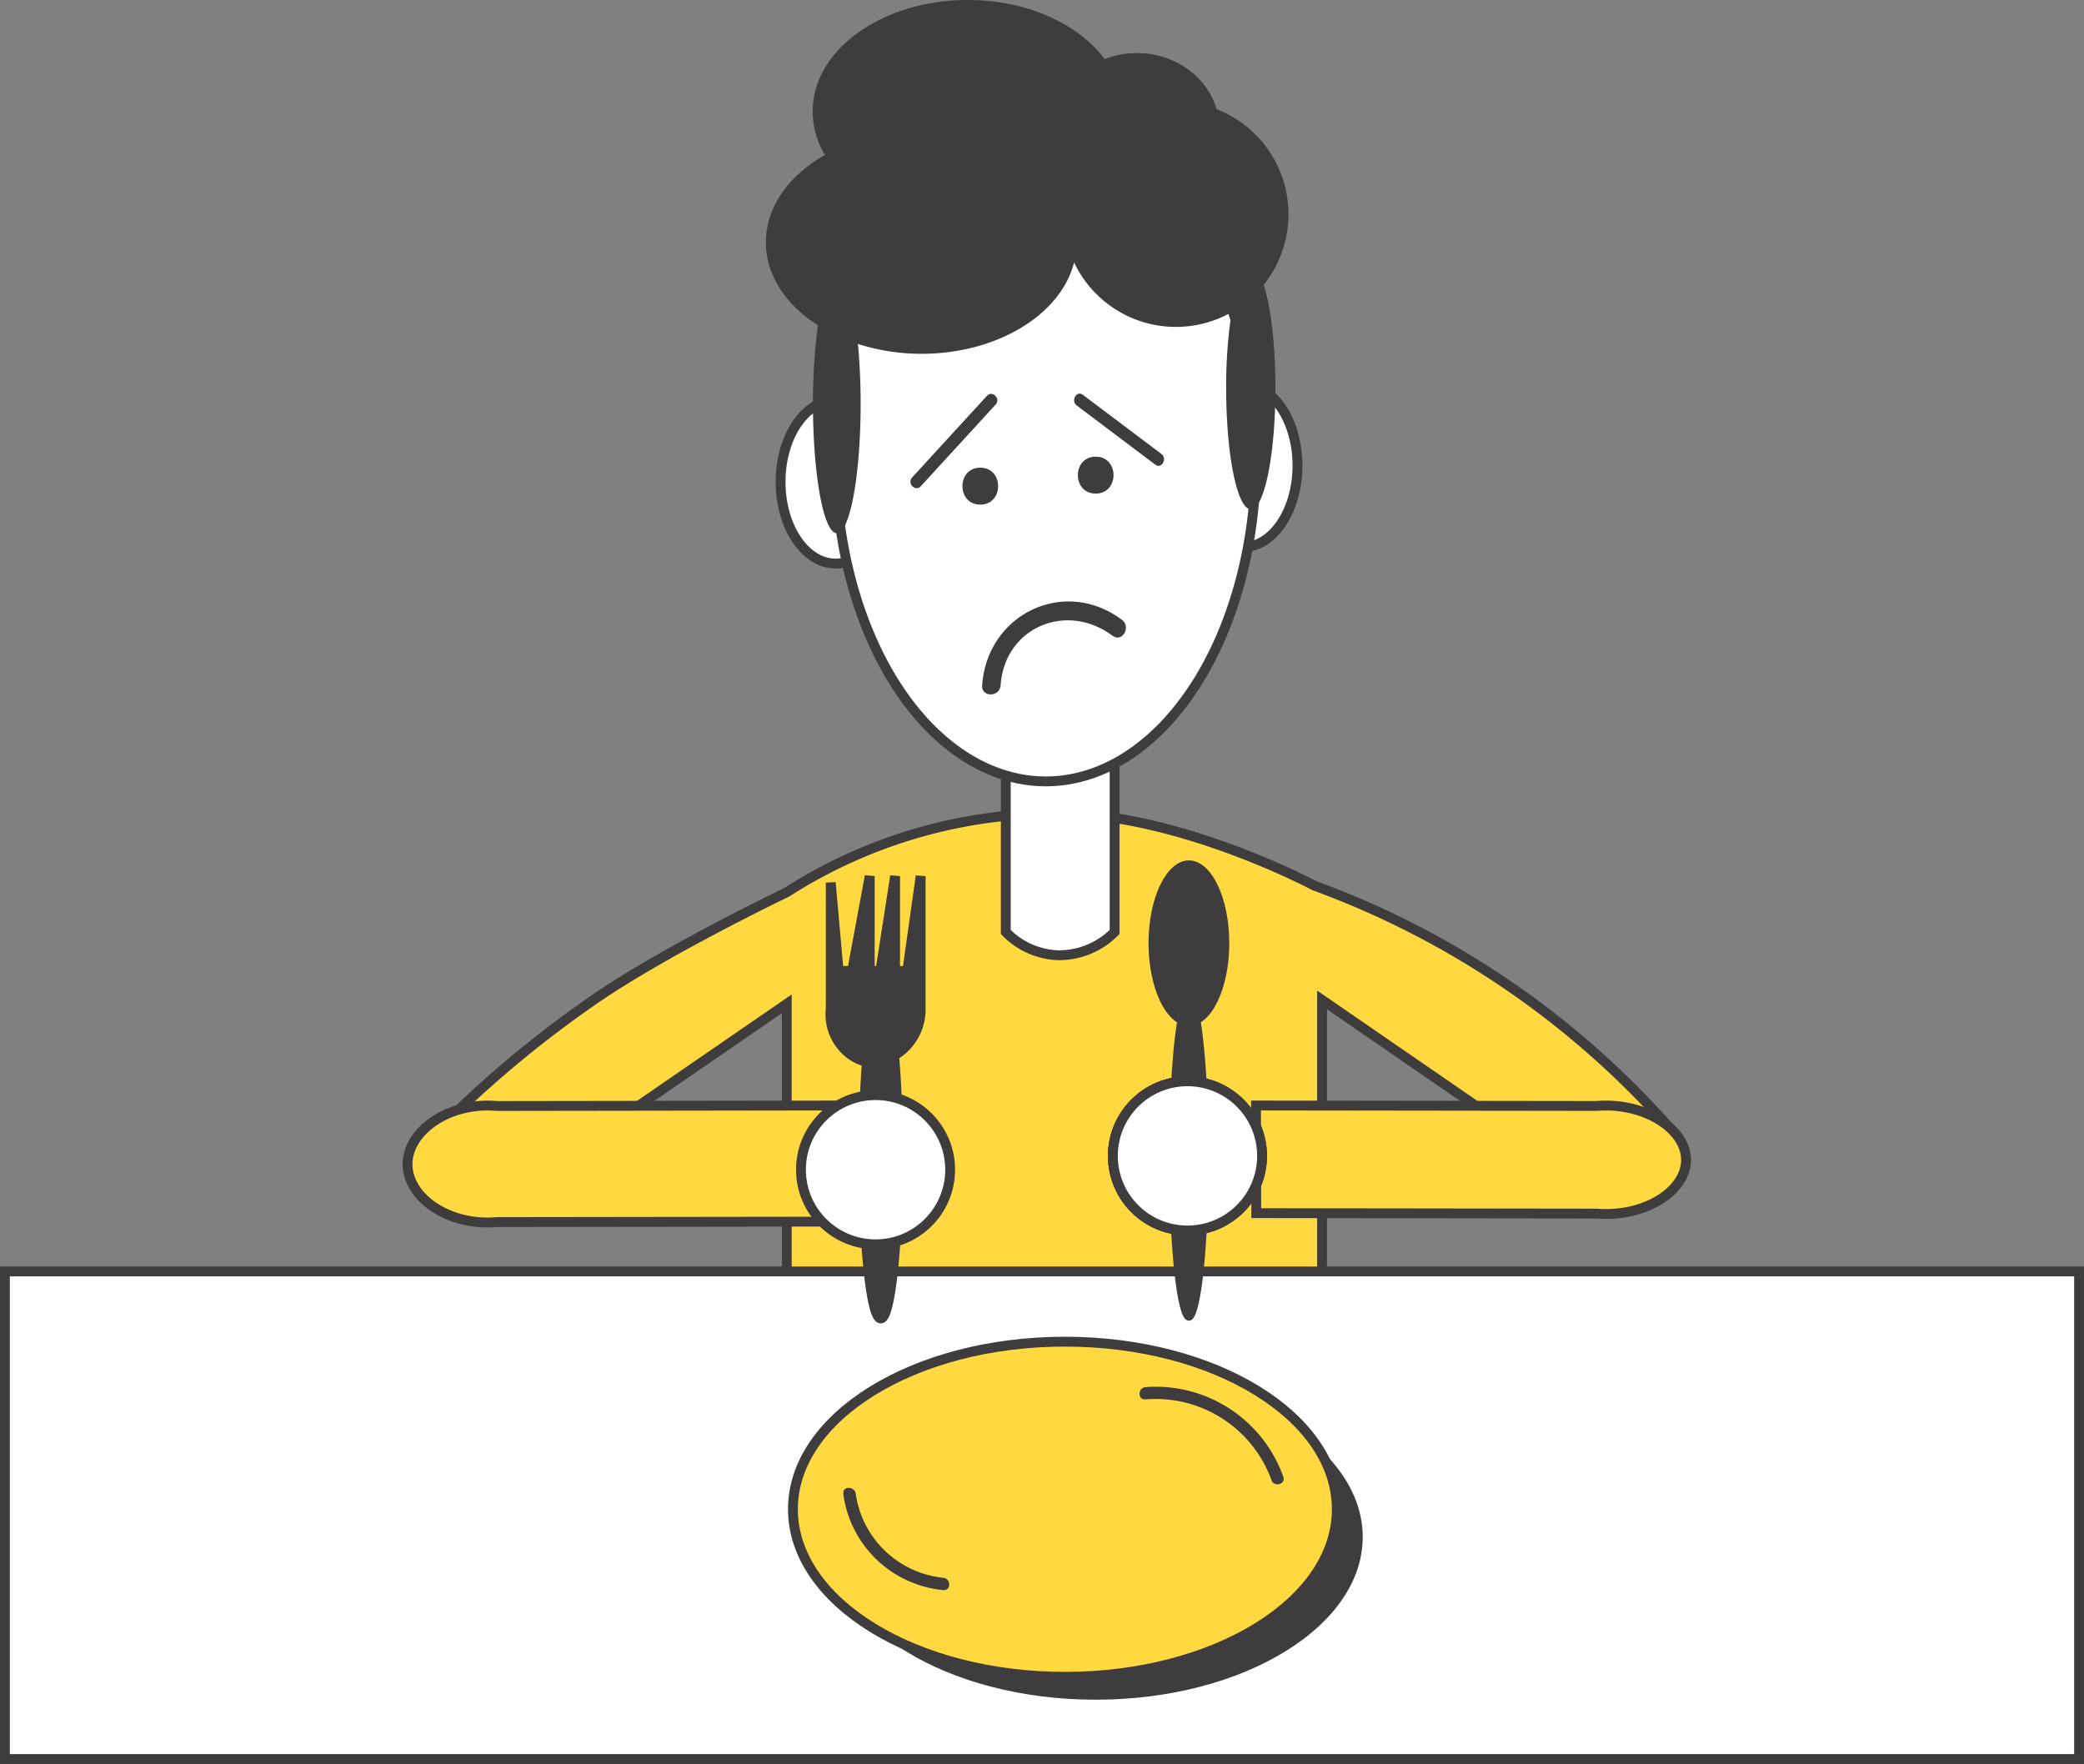
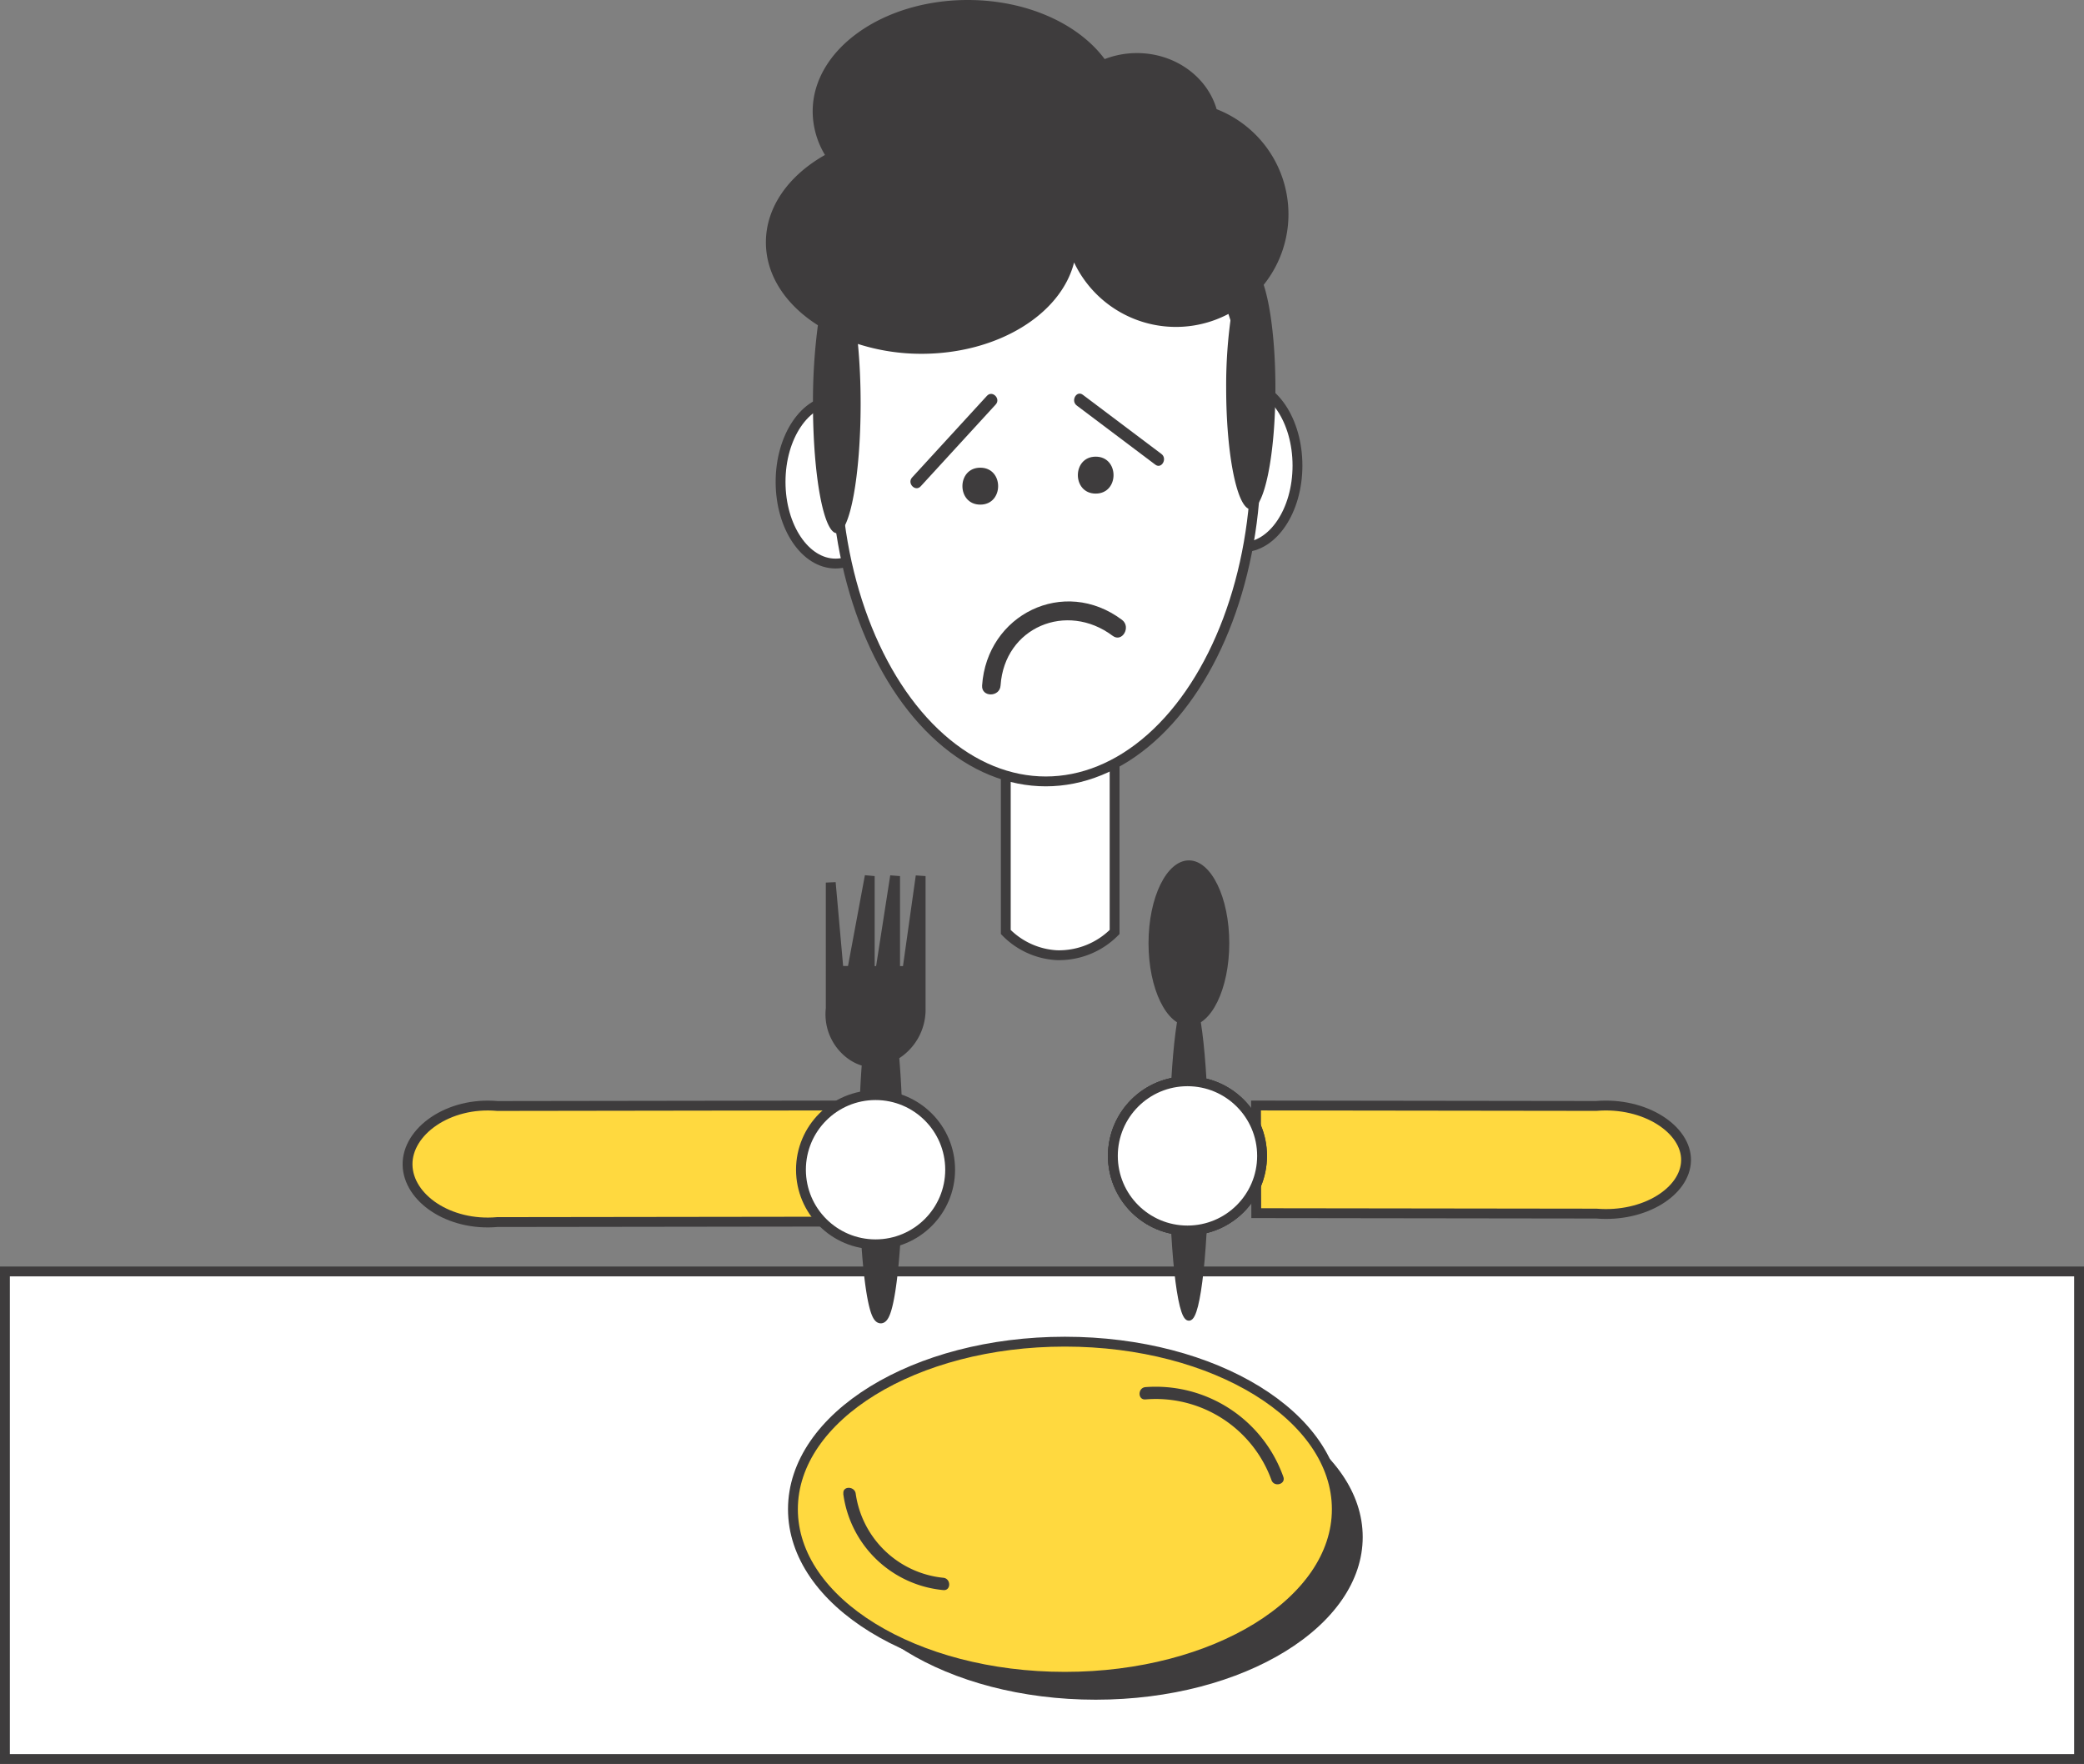
<svg xmlns="http://www.w3.org/2000/svg" id="Layer_1" data-name="Layer 1" viewBox="0 0 423.25 358.23">
  <rect x="0" y="0" width="423.25" height="358.23" fill="#808080" stroke="none" />
  <defs>
    <style>.cls-1{fill:#ffd93f;}.cls-1,.cls-2,.cls-3,.cls-6,.cls-7{stroke:#3e3c3d;}.cls-1,.cls-2,.cls-3,.cls-5,.cls-6,.cls-7{stroke-miterlimit:10;}.cls-1,.cls-2,.cls-5,.cls-7{stroke-width:2px;}.cls-2,.cls-3{fill:#fff;}.cls-4,.cls-5,.cls-6,.cls-7{fill:#3e3c3d;}.cls-5{stroke:#fff;}</style>
  </defs>
  <title>no_meal_today_image</title>
-   <path class="cls-1" d="M380.11,305.15l-10.39,15-61-42V369H200V278.94l-63.49,43.68-10.37-14.94a223.6,223.6,0,0,1,34.44-29.4c14.38-10,39.42-22,39.42-22a101.27,101.27,0,0,1,56.45-16c24.21.5,50.72,14.67,50.72,14.67a177.71,177.71,0,0,1,73,50.18Z" transform="translate(-40.21 -75.08)" />
  <path class="cls-2" d="M244.48,211.48h22.1v52.87a15.88,15.88,0,0,1-11.82,4.71,15.65,15.65,0,0,1-10.28-4.71Z" transform="translate(-40.21 -75.08)" />
  <ellipse class="cls-2" cx="252.34" cy="94.55" rx="11.17" ry="16.59" />
  <ellipse class="cls-2" cx="169.7" cy="97.86" rx="11.17" ry="16.59" />
  <ellipse class="cls-2" cx="212.39" cy="93.16" rx="42.69" ry="65.53" />
  <path class="cls-3" d="M255.53,119.44c-.28.18-.57.35-.86.52-.1-.46-.21-.92-.33-1.37A14.27,14.27,0,0,0,255.53,119.44Z" transform="translate(-40.21 -75.08)" />
  <path class="cls-4" d="M296.84,132.87c1.44,4.34,2.4,12.11,2.4,21,0,13.61-2.25,24.63-5,24.63s-5-11-5-24.63a98.39,98.39,0,0,1,1.11-15.39,22.89,22.89,0,0,1-32-10.1c-2.67,10.55-15.53,18.55-31,18.55a42.11,42.11,0,0,1-12.9-2c.35,3.63.55,7.76.55,12.14,0,14.53-2.17,26.29-4.84,26.29s-4.84-11.76-4.84-26.29a118.25,118.25,0,0,1,1-15.94C199.8,137,195.76,131,195.76,124.29c0-7.2,4.68-13.61,12-17.74a17.26,17.26,0,0,1-2.5-8.85c0-12.49,14.1-22.62,31.51-22.62,12,0,22.48,4.84,27.79,12a18.17,18.17,0,0,1,6.56-1.22c7.74,0,14.26,4.82,16.18,11.39a22.91,22.91,0,0,1,9.56,35.67Z" transform="translate(-40.21 -75.08)" />
  <path class="cls-4" d="M227.22,173.82l15.21-16.59c1.09-1.18-.68-2.95-1.77-1.77l-15.21,16.59c-1.08,1.19.68,3,1.77,1.77Z" transform="translate(-40.21 -75.08)" />
  <path class="cls-4" d="M258.89,157.43l15.94,12c1.28,1,2.53-1.21,1.26-2.16l-15.94-12c-1.29-1-2.53,1.2-1.26,2.16Z" transform="translate(-40.21 -75.08)" />
  <path class="cls-4" d="M239.3,177.56c4.83,0,4.84-7.5,0-7.5s-4.83,7.5,0,7.5Z" transform="translate(-40.21 -75.08)" />
  <path class="cls-4" d="M262.74,175.32c4.83,0,4.83-7.5,0-7.5s-4.83,7.5,0,7.5Z" transform="translate(-40.21 -75.08)" />
  <path class="cls-4" d="M243.42,214.3c.79-11.86,13.44-17.09,22.76-10.1,1.94,1.45,3.81-1.81,1.9-3.24-11.79-8.83-27.45-1.08-28.41,13.34-.16,2.41,3.59,2.4,3.75,0Z" transform="translate(-40.21 -75.08)" />
  <rect class="cls-2" x="1" y="258.21" width="421.25" height="99.02" />
  <ellipse class="cls-5" cx="222.53" cy="312.15" rx="55.23" ry="34.03" />
  <ellipse class="cls-6" cx="241.46" cy="235" rx="3.5" ry="32.72" />
  <ellipse class="cls-4" cx="241.46" cy="191.54" rx="8.2" ry="16.81" />
  <circle class="cls-2" cx="241.17" cy="234.74" r="15.15" />
  <path class="cls-1" d="M364.36,299.68c10-.84,18.4,4.81,18.28,11.08s-8.44,11.59-18.23,10.78l-69.06-.09-.05-21.86Z" transform="translate(-40.21 -75.08)" />
  <circle class="cls-2" cx="241.17" cy="234.74" r="15.15" />
  <circle class="cls-2" cx="241.17" cy="234.74" r="15.15" />
  <path class="cls-1" d="M141.25,299.69c-10-.91-18.38,5.18-18.27,11.94s8.44,12.5,18.22,11.63l69-.09.05-23.58Z" transform="translate(-40.21 -75.08)" />
  <path class="cls-7" d="M227.19,253v26.86a10.77,10.77,0,0,1-5.39,9.59c.5,5.63.79,12.82.79,20.66,0,18.07-1.57,32.72-3.5,32.72s-3.49-14.65-3.49-32.72c0-7.27.25-14,.68-19.41-3.87-.68-8-5.08-7.35-10.84V254.32l1.6,17.93h2.74L216.85,253v19.28H219L222,253v19.28h2.47Z" transform="translate(-40.21 -75.08)" />
  <circle class="cls-2" cx="177.82" cy="237.55" r="15.15" />
  <ellipse class="cls-1" cx="216.27" cy="306.5" rx="55.23" ry="34.03" />
  <path class="cls-4" d="M211.47,378.42A22.63,22.63,0,0,0,231.79,398c1.6.15,1.59-2.35,0-2.5A20,20,0,0,1,214,378.42c-.21-1.57-2.71-1.59-2.5,0Z" transform="translate(-40.21 -75.08)" />
  <path class="cls-4" d="M272.83,359.28a25,25,0,0,1,25.61,16.38c.53,1.51,2.95.86,2.41-.66a27.51,27.51,0,0,0-28-18.22c-1.59.13-1.61,2.63,0,2.5Z" transform="translate(-40.21 -75.08)" />
</svg>